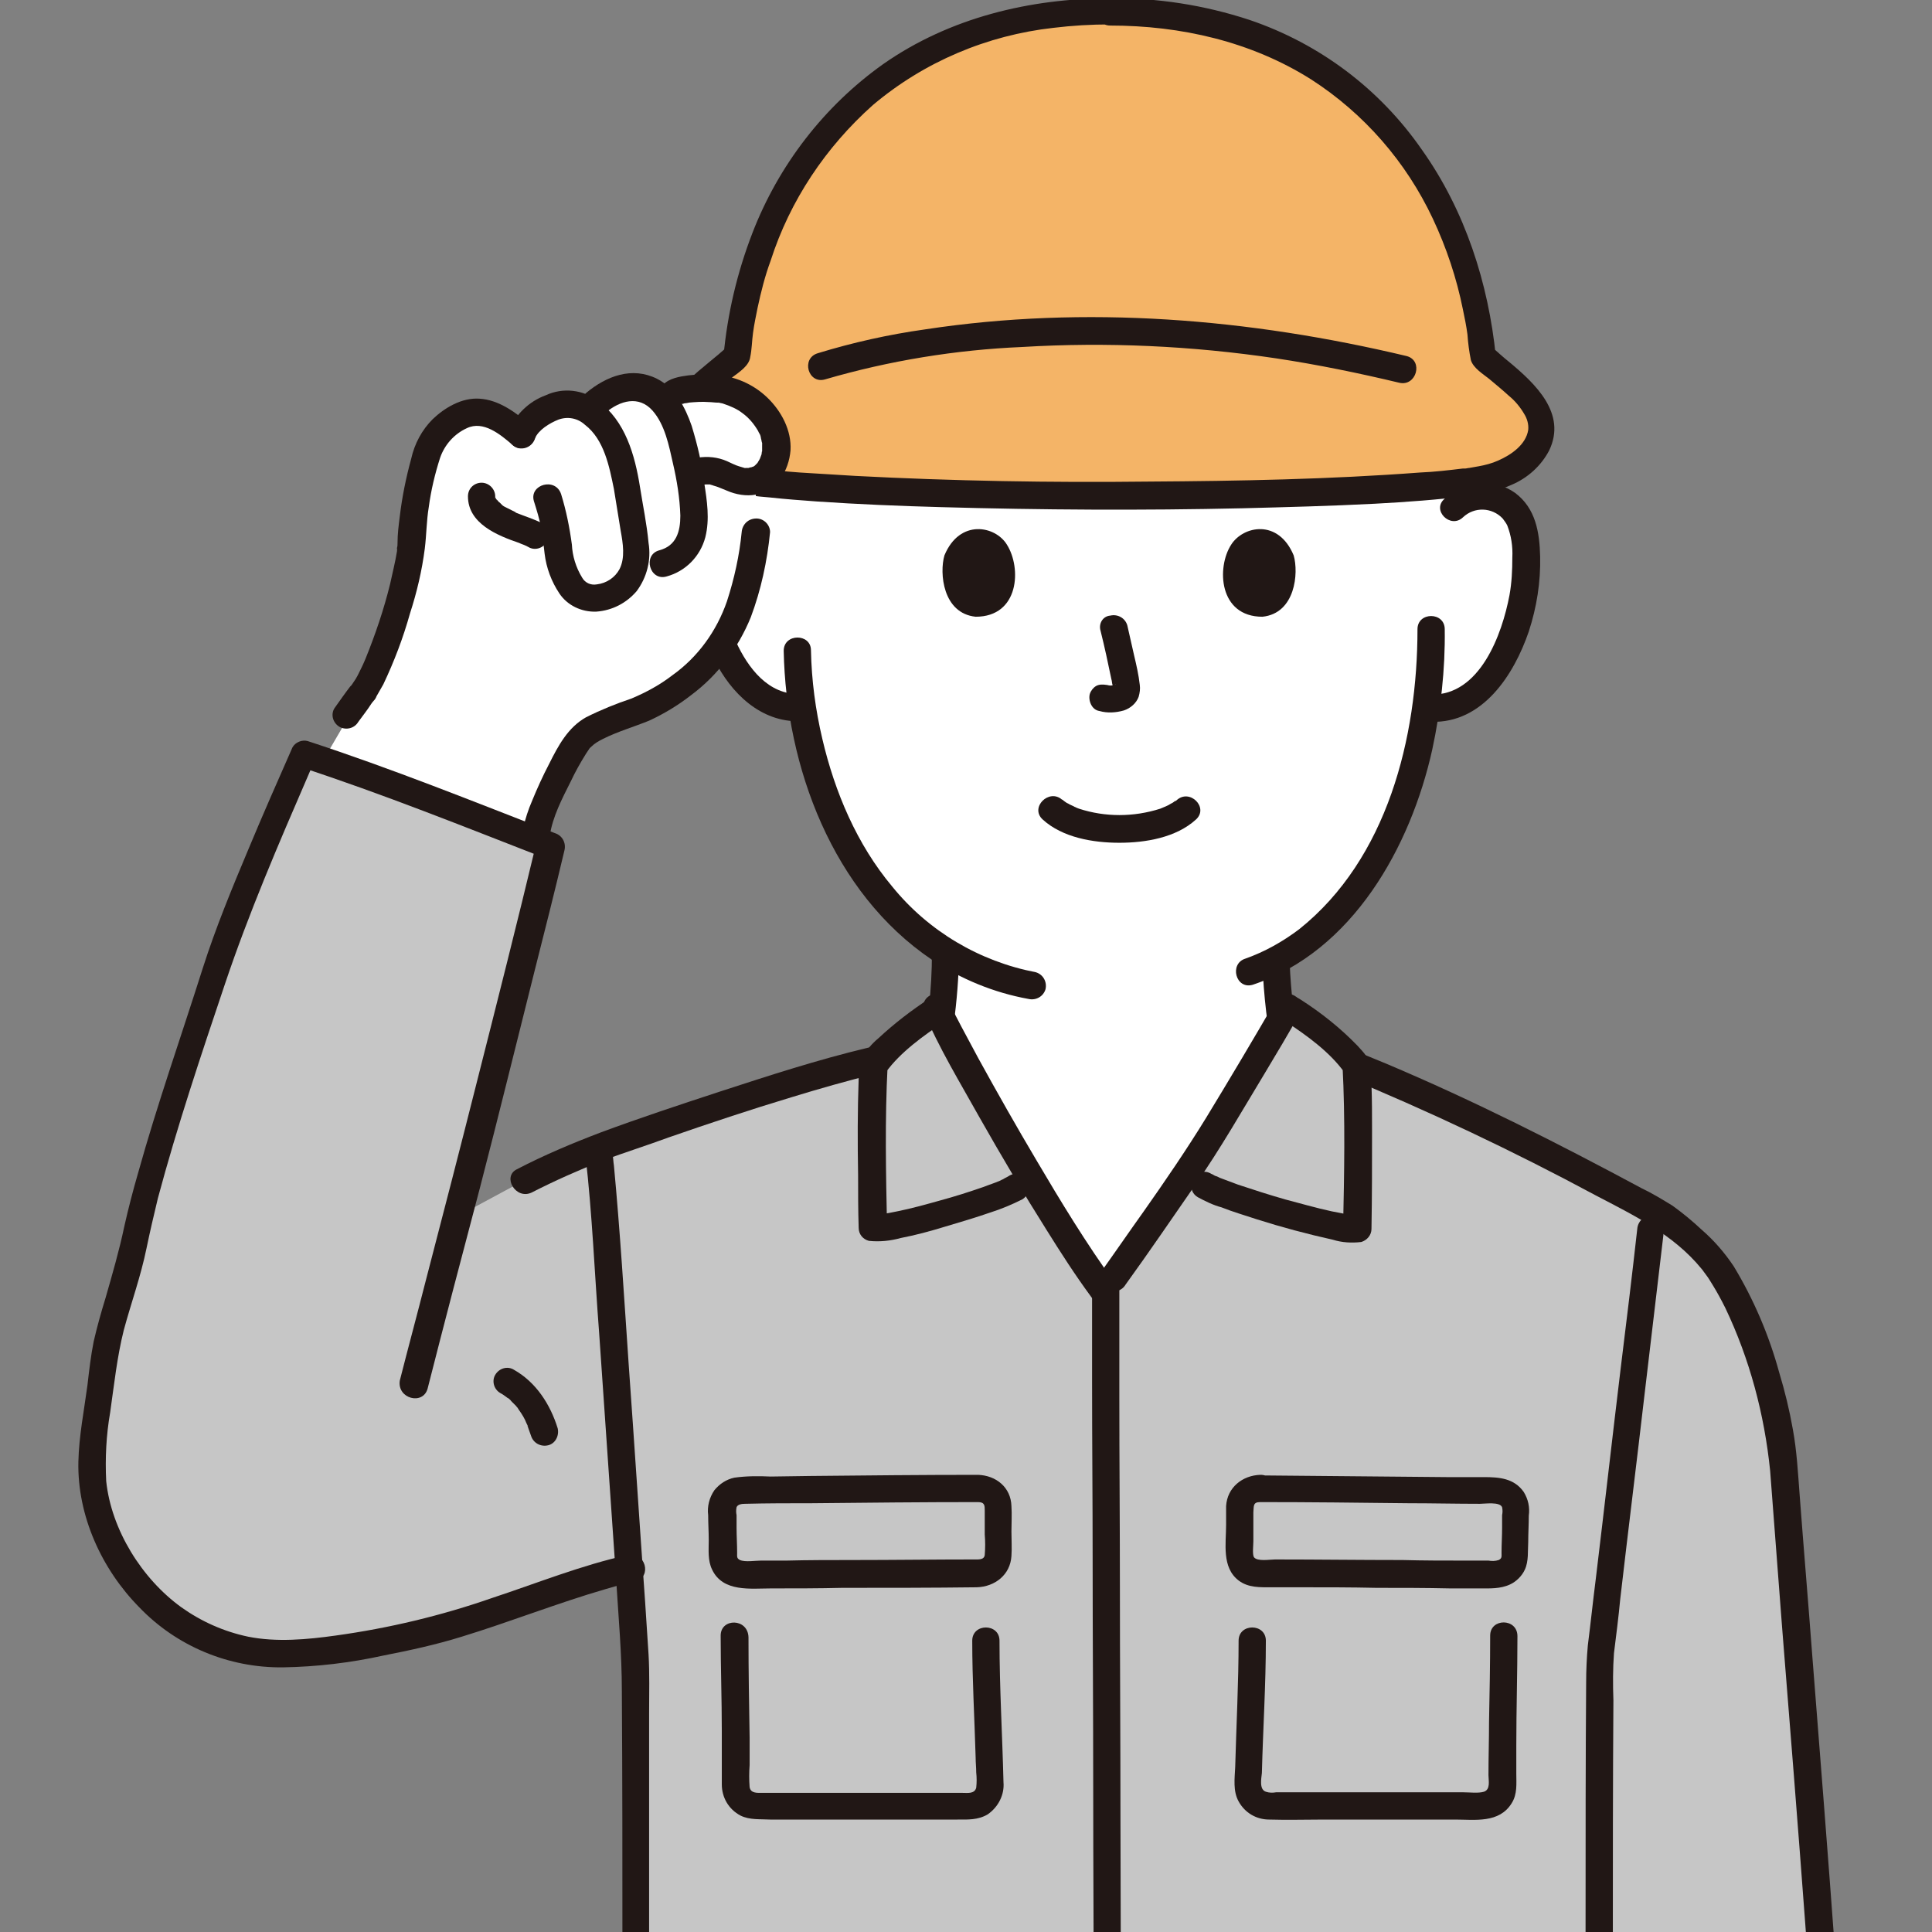
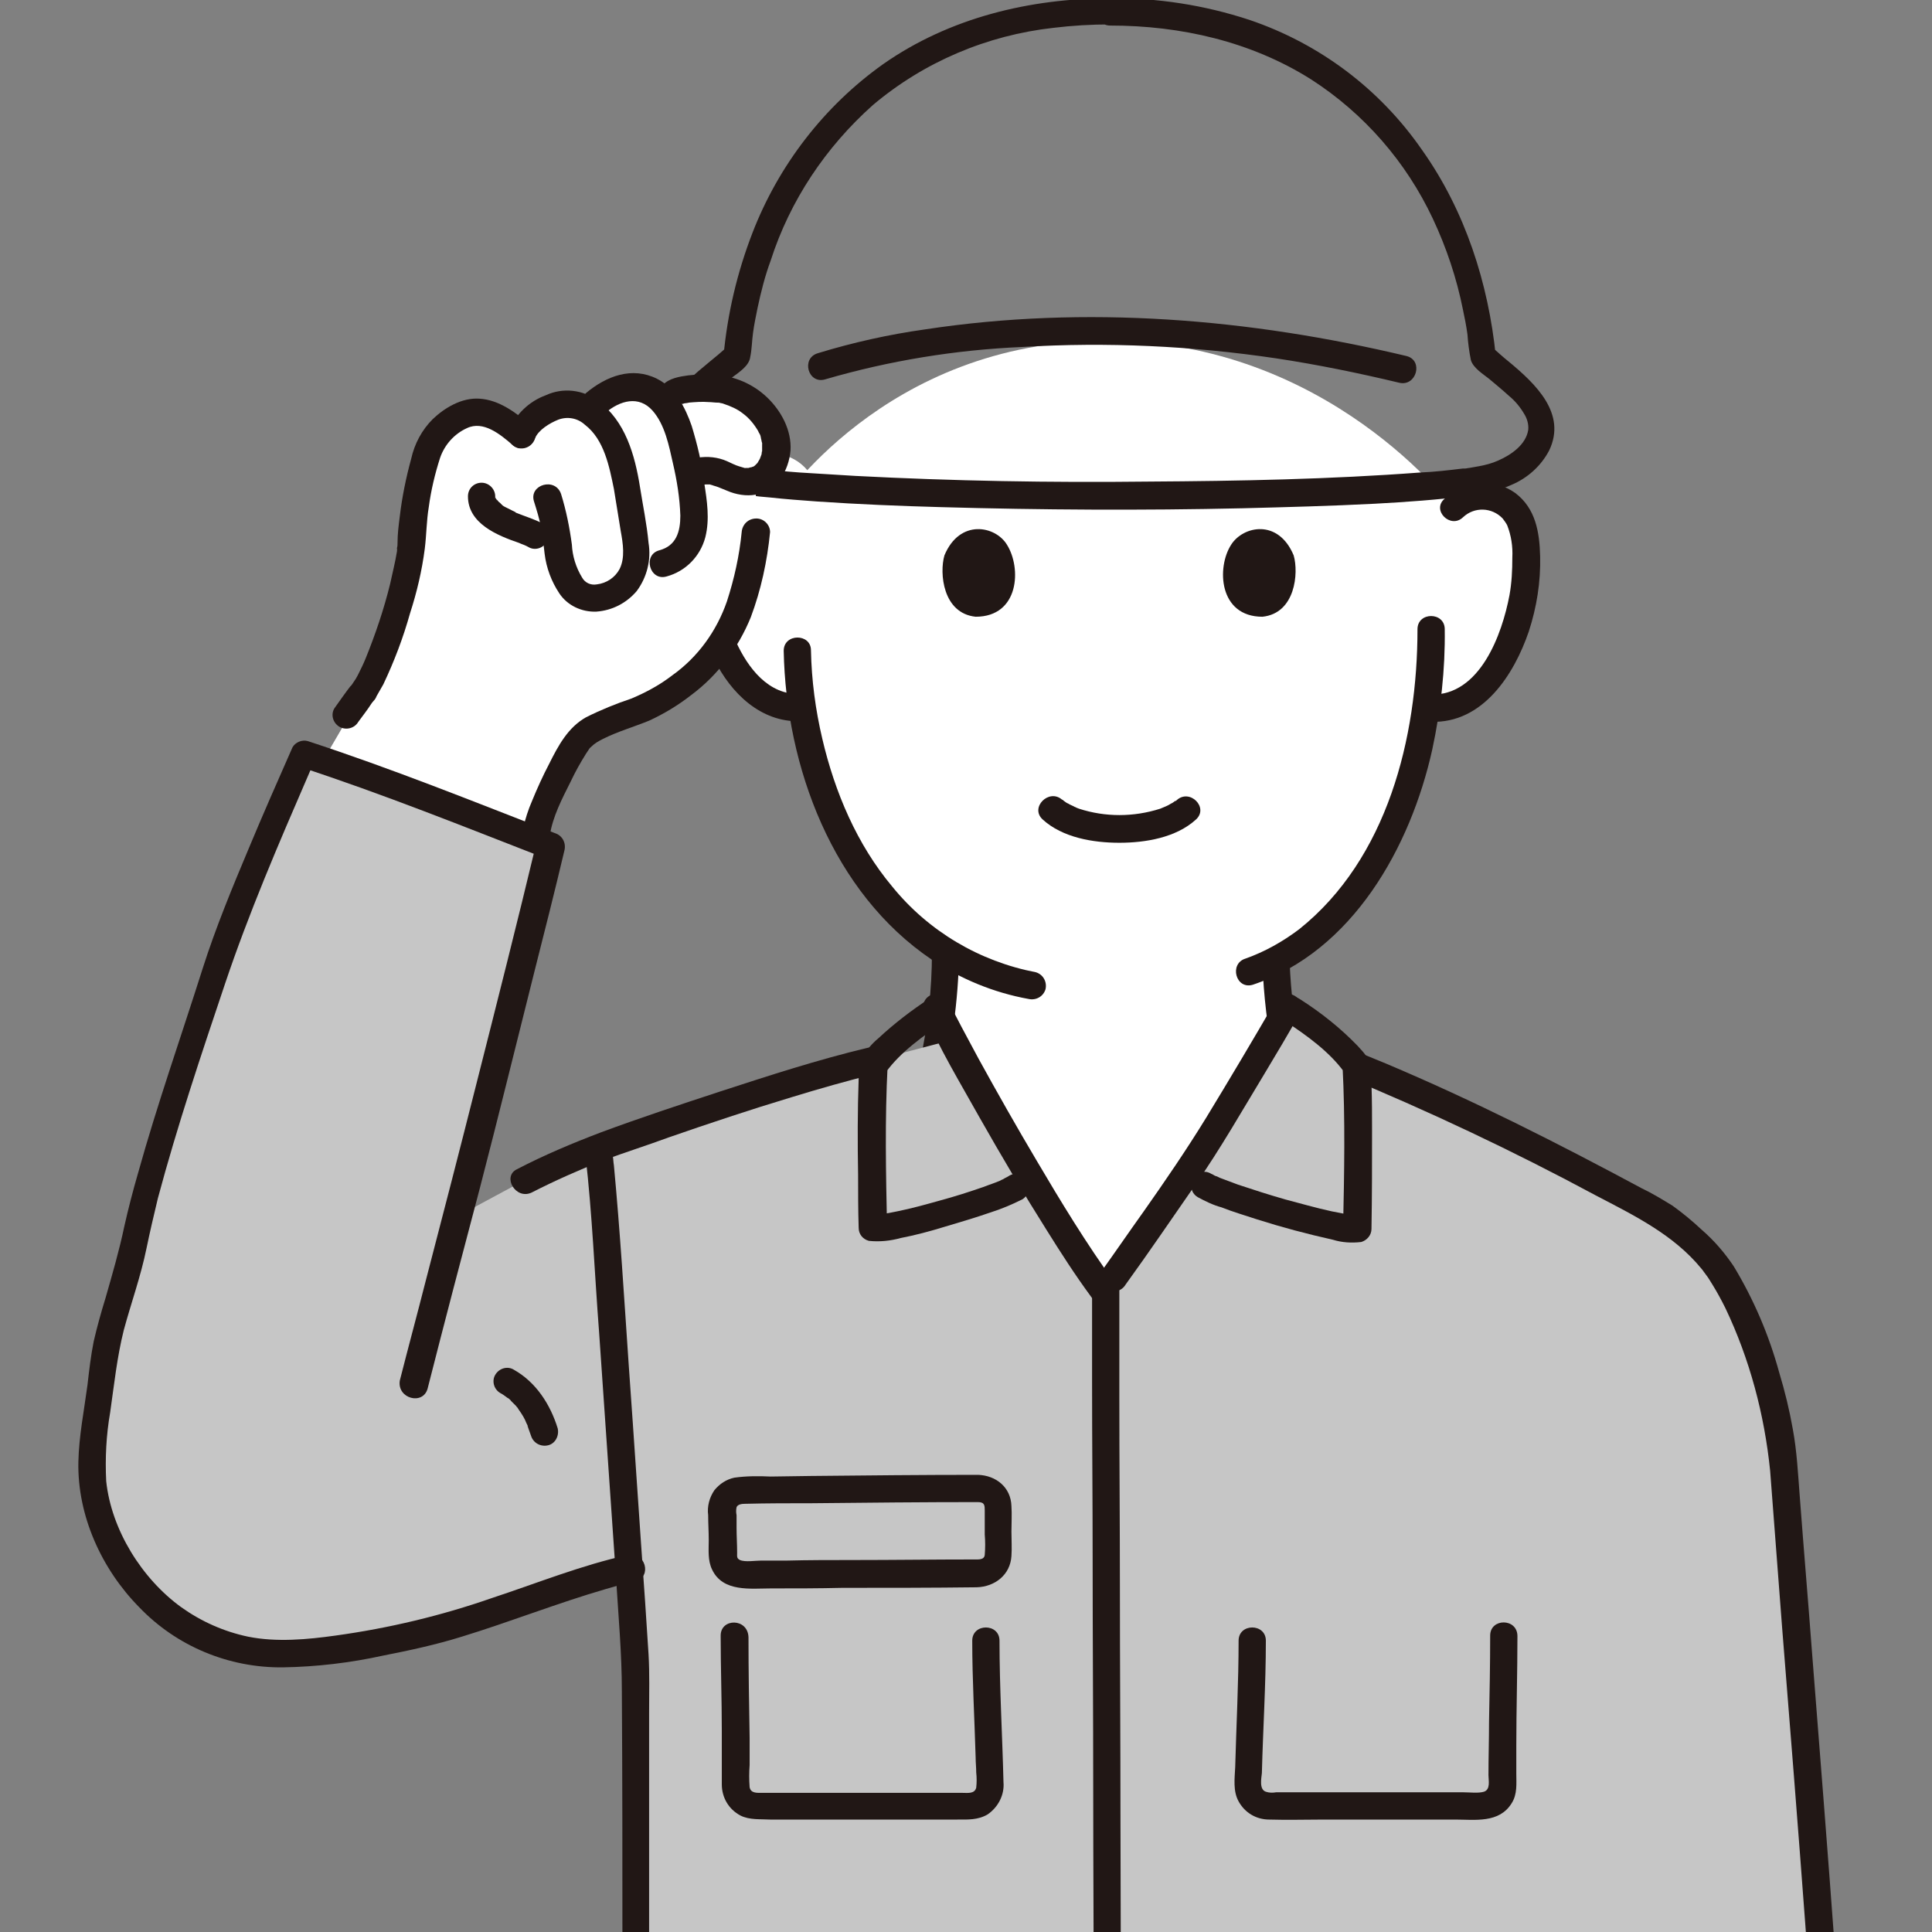
<svg xmlns="http://www.w3.org/2000/svg" version="1.1" id="レイヤー_1" x="0px" y="0px" viewBox="0 0 340.2 340.2" style="enable-background:new 0 0 340.2 340.2;" xml:space="preserve">
  <rect x="0" y="0" width="340.2" height="340.2" fill="#808080" stroke="none" />
  <style type="text/css">
	.st0{fill:#FFFFFF;}
	.st1{fill:#211715;}
	.st2{fill:none;}
	.st3{fill:#F4B467;}
	.st4{fill:#C6C6C6;}
</style>
  <g>
    <circle class="st0" cx="136" cy="87.9" r="8" />
    <path class="st0" d="M153.6,195.9c0.8-0.3,4-1.5,4.4-1.6c6.5-2.3,6.2-6.5,7.1-11.2c0.9-5.1,1.3-10.3,1.4-15.5   c-14.7-9.2-22.8-26.5-25.3-43c-3.2,0.2-6.4-0.9-8.7-3.1c-2.2-2.1-4-4.6-5.2-7.4c-2.6-5.7-3.7-12-3.2-18.2c0.1-1.6,0.4-3.2,1.1-4.6   c1.8-3.6,6.2-5,9.8-3.2c0.7,0.3,1.3,0.8,1.8,1.3c0,0,18.8-29.4,58-29.4s61,29.4,61,29.4c2.9-2.8,7.5-2.8,10.3,0.1   c0.5,0.5,1,1.1,1.3,1.8c0.7,1.5,1,3,1.1,4.6c0.5,6.2-0.6,12.5-3.2,18.2c-1.2,2.8-2.9,5.3-5.2,7.4c-2.5,2.3-5.8,3.4-9.2,3.1   c-3.2,23-14.4,38.2-26.4,44.5c0.1,4.7,0.5,9.4,1.4,14.1c0.8,4.7,0.6,8.9,7.1,11.2c0.4,0.2,7.6,3.5,8.6,3.9c0,0-16.8,28.4-46.5,28.4   S153.6,195.9,153.6,195.9z" />
    <path class="st1" d="M222.3,169.6c0.2,5.7,0.9,11.5,2,17.1c0.2,1.9,0.9,3.8,2,5.5c1.6,2.1,3.8,3.7,6.3,4.5c1.3,0.3,2.6-0.4,3-1.7   c0.3-1.3-0.4-2.6-1.7-3c-1.6-0.5-3-1.5-3.9-2.9c-0.3-0.6-0.6-1.3-0.7-2c-0.2-0.8-0.3-1.7-0.5-2.5c-0.9-5-1.5-10-1.7-15   C227,166.5,222.2,166.5,222.3,169.6L222.3,169.6z" />
    <path class="st1" d="M164.1,167.8c0,6.4-0.7,12.8-2.1,19.1c-0.3,2-1.6,3.8-3.4,4.6c-1.8,0.9-3.8,1.4-5.6,2.2c-1.3,0.4-2,1.7-1.7,3   c0.4,1.3,1.7,2,3,1.7c2.3-1,4.9-1.6,7.1-2.8c2.5-1.4,4.4-3.8,5.1-6.6c0.7-2.8,1.2-5.7,1.4-8.5c0.6-4.2,0.9-8.4,1-12.6   C169,164.7,164.2,164.7,164.1,167.8L164.1,167.8z" />
    <path class="st1" d="M220.6,173.4c17.6-5.9,27.8-24.3,31.6-41.4c1.5-7,2.3-14.1,2.2-21.2c0-3.1-4.8-3.1-4.8,0   c0,19.1-5.3,40.4-20.8,52.8c-2.9,2.2-6.1,4-9.5,5.2C216.4,169.7,217.6,174.3,220.6,173.4L220.6,173.4z" />
    <path class="st1" d="M138,114.6c0.4,20.4,8.6,42.6,26.1,54.4c5.1,3.4,10.9,5.8,17,6.9c1.3,0.3,2.6-0.4,3-1.7c0.3-1.3-0.4-2.6-1.7-3   c-9.9-1.9-18.9-7.2-25.3-15.1c-6.2-7.4-10.1-16.6-12.3-26c-1.2-5.1-1.9-10.3-2-15.6C142.8,111.5,138,111.5,138,114.6z" />
    <path class="st1" d="M121.8,95.9c-0.5,7,0.9,14,4,20.3c2.9,5.8,8.1,11,15.1,10.8c3.1-0.1,3.1-4.9,0-4.8c-5.6,0.2-9.2-4.6-11.3-9.2   c-2.4-5.4-3.4-11.3-3-17.2c0-1.3-1.1-2.4-2.4-2.4S121.8,94.6,121.8,95.9z" />
    <path class="st2" d="M136.9,89.4c-2.9-2.8-7.5-2.8-10.3,0.1c-0.5,0.5-1,1.1-1.3,1.8c-0.7,1.5-1,3-1.1,4.6" />
    <path class="st1" d="M257.6,91.1c2-1.9,5.1-1.8,7,0.2c0.3,0.4,0.6,0.8,0.8,1.2c0.7,1.8,1,3.7,0.9,5.7c0,2.2-0.1,4.4-0.5,6.6   c-1.3,6.9-5.2,17.7-13.8,17.5c-3.1-0.1-3.1,4.7,0,4.8c9.1,0.3,14.6-8.3,17.2-15.9c1.4-4.3,2.1-8.7,2-13.2   c-0.1-4.3-0.8-8.5-4.4-11.2c-3.8-2.7-9.1-2.3-12.4,1C252,89.8,255.4,93.2,257.6,91.1z" />
-     <path class="st1" d="M193.8,111.1c0.7,2.8,1.3,5.6,1.9,8.5c0.1,0.3,0.1,0.7,0.2,1c0,0.1,0,0.4,0,0.1c0-0.4,0,0.1,0,0.2s0,0.2,0,0.3   c0,0.5,0.1-0.4,0-0.1c0,0.1,0,0.1,0-0.1c0-0.2,0.1-0.3,0.3-0.4l0.3-0.2l-0.2,0.1c0.2-0.1,0.2-0.1,0.1,0c-0.1,0-0.1,0-0.2,0.1   c-0.2,0-0.3,0.1-0.4,0.1c0.1-0.1,0.5,0,0.1,0c-0.1,0-0.3,0-0.4,0c-0.1,0-0.4,0,0,0c0.4,0.1,0,0-0.1,0c-0.2,0-0.4-0.1-0.6-0.1   c-0.6-0.1-1.3-0.1-1.8,0.2c-0.5,0.3-0.9,0.8-1.1,1.4c-0.3,1.1,0.3,2.8,1.7,3c1.4,0.4,2.9,0.3,4.3-0.1c1.2-0.4,2.2-1.3,2.6-2.4   c0.2-0.7,0.3-1.4,0.2-2.1c-0.2-1.8-0.6-3.5-1-5.2c-0.4-1.8-0.8-3.5-1.2-5.3c-0.4-1.3-1.7-2-3-1.7   C194.2,108.5,193.4,109.8,193.8,111.1L193.8,111.1z" />
    <path class="st1" d="M166.3,97.8c-0.9,3.1-0.3,10.2,5.5,10.8c7.7,0,8.1-8.6,5.5-12.7C175.3,92.6,169,91.3,166.3,97.8z" />
    <path class="st1" d="M227.8,97.8c0.9,3.1,0.3,10.2-5.5,10.8c-7.7,0-8.1-8.7-5.5-12.7C218.9,92.6,225.1,91.3,227.8,97.8z" />
    <path class="st1" d="M183.6,144.3c3.5,3.2,8.9,4.1,13.5,4.1s10-0.9,13.5-4.1c2.3-2.1-1.1-5.5-3.4-3.4c-0.1,0.1-0.2,0.2-0.3,0.2   c-0.3,0.3,0.3-0.2,0.1-0.1s-0.5,0.4-0.8,0.5c-0.6,0.4-1.2,0.6-1.9,0.9c-4.7,1.5-9.7,1.5-14.3,0c-0.3-0.1-0.5-0.2-0.7-0.3   c0.3,0.1-0.1,0-0.2-0.1c-0.4-0.2-0.7-0.3-1-0.5c-0.3-0.1-0.5-0.3-0.8-0.5c-0.5-0.3,0.4,0.3,0,0c-0.1-0.1-0.2-0.2-0.3-0.2   C184.7,138.8,181.3,142.2,183.6,144.3L183.6,144.3z" />
-     <path class="st3" d="M195.5,2.1c-39.7-0.2-62.4,27.3-65.7,60.6c-3.2,3.1-10.4,7.4-10.3,12.6s6.7,8.8,11.3,9.2   c9.7,1.8,37.2,2.7,64.7,2.8c27.5-0.1,55-1,64.7-2.8c4.6-0.4,11.2-4,11.3-9.2s-7.1-9.5-10.3-12.6C258,29.4,235.2,1.9,195.5,2.1z" />
    <path class="st1" d="M247.7,62.7c-27.7-6.6-56.5-9-84.8-4.7c-6.4,0.9-12.7,2.3-18.9,4.2c-3,0.9-1.7,5.5,1.3,4.6   c11.3-3.3,23-5.2,34.7-5.7c14.9-0.9,29.9-0.2,44.7,2c7.3,1.1,14.6,2.6,21.7,4.3C249.4,68.1,250.7,63.5,247.7,62.7L247.7,62.7z" />
    <path class="st1" d="M195.5-0.3c-14.1,0-28.3,3.4-40,11.6c-10.4,7.4-18.4,17.8-23,29.7c-2.7,7-4.4,14.2-5.1,21.7l0.7-1.7   c-4.1,3.9-10.4,7.3-11,13.6c-0.6,6.5,6.4,11.1,12,12.1c0.4,0.1,0.8,0.1,1.2,0.2c0.3,0,0,0-0.1,0c0.1,0,0.2,0,0.4,0.1   c0.5,0.1,0.9,0.1,1.4,0.2c1.2,0.2,2.4,0.3,3.6,0.4c2.7,0.3,5.5,0.5,8.2,0.7c7.3,0.5,14.6,0.8,21.9,1c17.7,0.5,35.4,0.6,53.1,0.2   c7.8-0.2,15.6-0.4,23.3-0.8c5.6-0.3,11.1-0.7,16.7-1.4c2.5-0.2,5-0.9,7.3-1.9c2.9-1.2,5.3-3.4,6.7-6.1c3.1-6.5-2.4-11.7-7.1-15.6   c-1-0.8-2-1.7-3-2.6l0.7,1.7c-1.3-12.9-5.4-25.7-13-36.4C243,15.7,232.4,7.7,220,3.5C212.1,0.9,203.8-0.4,195.5-0.3   c-3.1,0-3.1,4.8,0,4.8c12.4,0,24.8,2.8,35.4,9.5c9.3,6,16.7,14.5,21.4,24.5c2.4,5.1,4.2,10.5,5.3,16c0.3,1.4,0.6,2.9,0.8,4.4   c0.1,1.5,0.3,3,0.6,4.5c0.4,1.4,2.2,2.5,3.2,3.3c1.2,1,2.4,2,3.5,3c1.1,0.9,2,2,2.7,3.2c0.5,0.8,0.8,1.8,0.7,2.8   c-0.4,2.6-3,4.4-5.3,5.4c-1.1,0.5-2.3,0.8-3.4,1c-0.6,0.1-1.1,0.2-1.7,0.3c-0.2,0-0.5,0.1-0.7,0.1l-0.3,0c-0.5,0.1,0.2,0-0.1,0   c-2.5,0.3-5,0.6-7.5,0.7c-15.9,1.2-31.9,1.5-47.9,1.6c-17.2,0.2-34.4-0.1-51.6-1c-3.3-0.2-6.6-0.4-9.8-0.6   c-1.4-0.1-2.7-0.2-4.1-0.4c-0.6-0.1-1.1-0.1-1.7-0.2c-0.3,0-0.6-0.1-0.8-0.1c-0.2,0-0.9-0.1-0.7-0.1c-0.6-0.1-2.1-0.3-3-0.4   c-1.2-0.2-2.3-0.6-3.4-1.1c-2.2-1.1-4.9-2.9-5.2-5.5c0-1,0.3-2.1,0.9-2.9c0.8-1.2,1.7-2.3,2.8-3.2c1.1-1,2.3-2,3.4-2.9   c1.2-0.9,2.9-2,3.1-3.5c0.3-1.4,0.3-2.9,0.5-4.3c0.2-1.5,0.5-2.9,0.8-4.4c0.6-2.8,1.3-5.6,2.3-8.3c3.4-10.6,9.7-20,18-27.4   c9-7.6,20.1-12.3,31.8-13.6c3.3-0.4,6.6-0.6,10-0.6C198.6,4.5,198.6-0.3,195.5-0.3z" />
    <path class="st0" d="M94.5,146.5c0.5-3.6,6.1-15.6,8.4-17.2c3.3-2.4,7.7-3.2,11.2-5c3.8-1.9,7.3-4.5,10.3-7.6   c3.2-3.6,5.5-7.9,6.7-12.6c0.6-2,1.5-7.5,2-9.5c0,0-0.1-9.9,0.1-10c3.6-1.4,4.3-5.7,3-8.9c-1.6-3.6-4.7-6.2-8.5-7.1   c-2.2-0.5-8.1-0.6-9.3,0.9l-1.3,1.6l-0.2-0.2c-2.6-3.2-7.1-4-11.9,0.1l-1.2,1.4c-1.4-1-3.1-1.5-4.9-1.2c-2.5,0.6-6.2,2.8-7,5.3   c-3-2.6-6.8-5.2-10.5-3.4c-4.1,2-5.7,4.7-6.8,8.8c-1.2,4.5-1.9,9.1-2.1,13.7c-0.1,4.7-5.2,22.5-9,27l-6.6,11.3" />
    <path class="st1" d="M120,71.2C120.4,70.8,119.7,71.5,120,71.2c0-0.1,0.1-0.1,0.2-0.1C119.8,71.4,119.9,71.2,120,71.2   c0.3-0.1,0.5-0.2,0.7-0.2c0.2,0,1.1-0.2,0.5-0.1c1.2-0.1,2.4-0.2,3.6-0.1c0.5,0,1.1,0.1,1.6,0.1c0.6,0.1-0.4-0.1,0.2,0   c0.3,0.1,0.6,0.1,0.8,0.2c1.2,0.4,2.4,0.9,3.4,1.7c1.1,0.8,2,1.9,2.7,3.1c0.1,0.3,0.3,0.5,0.4,0.8c-0.1-0.3,0.1,0.3,0.1,0.5   c0.1,0.3,0.1,0.6,0.2,0.8c0.1,0.5,0,0.1,0,0c0,0.2,0,0.4,0,0.7c0,0.3,0,0.6,0,0.9c0-0.5-0.1,0.3-0.1,0.4c-0.1,0.3-0.2,0.5-0.3,0.8   c0.2-0.4-0.2,0.4-0.3,0.5c0,0.1-0.3,0.4-0.1,0.2c0.2-0.2-0.1,0.1-0.2,0.2c-0.1,0.1-0.2,0.2-0.3,0.3c-0.3,0.2,0.3-0.2,0,0   c-0.1,0.1-0.3,0.2-0.4,0.2c0,0-0.5,0.2-0.2,0.1c0.1-0.1-0.9,0.2-0.4,0.1c-0.2,0-0.3,0-0.5,0c-0.6,0,0.3,0.1-0.3,0   c-0.3-0.1-0.7-0.2-1-0.3c-0.7-0.2-1.4-0.6-2.1-0.9c-1.6-0.7-3.4-0.9-5.2-0.6c-1.3,0.4-2,1.7-1.7,3c0.4,1.3,1.7,2,3,1.7   c-0.4,0.1,0.1,0,0.2,0c0.2,0,0.4,0,0.6,0c-0.4,0,0,0,0.1,0c0.2,0.1,0.4,0.1,0.6,0.2c0.8,0.2,1.6,0.6,2.4,0.9c1.6,0.7,3.4,1,5.1,0.7   c3.7-0.7,5.8-4.2,6.1-7.8c0.2-3.5-1.6-6.9-4.1-9.3c-2.5-2.4-5.8-3.8-9.2-4c-1.6-0.1-3.1-0.1-4.7,0.1c-1.5,0.2-3.4,0.5-4.5,1.7   c-0.9,1-0.9,2.4,0,3.4C117.6,72.1,119.1,72.1,120,71.2L120,71.2z" />
    <path class="st1" d="M106.6,72.7c2.6-2.2,5.9-3.1,8.3-0.4c2.2,2.5,2.9,6.2,3.6,9.3c0.7,3,1.2,6.1,1.3,9.2c0,2.8-0.7,5.3-3.7,6.1   s-1.7,5.5,1.3,4.6c3.3-0.9,5.9-3.5,6.8-6.9c0.8-3.2,0.3-6.4-0.2-9.6c-0.4-3.4-1.2-6.7-2.2-10c-1.1-3.2-2.9-6.7-6.1-8.3   c-4.4-2.2-8.9-0.5-12.5,2.5c-0.9,0.9-0.9,2.5,0,3.4C104.2,73.6,105.7,73.6,106.6,72.7L106.6,72.7z" />
    <path class="st1" d="M94,88.2c0.5,1.6,1,3.2,1.3,4.8c0.3,1.5,0.4,3,0.6,4.5c0.3,2.5,1.2,4.9,2.6,7c1.4,2.1,3.9,3.3,6.5,3.2   c2.8-0.2,5.3-1.5,7.1-3.6c1.8-2.4,2.6-5.5,2.1-8.5c-0.3-3.3-1-6.6-1.5-9.8c-0.9-5.7-2.6-11.7-7.4-15.2c-2.6-2-6.2-2.4-9.2-1   c-3,1.1-5.3,3.4-6.6,6.3c-0.3,1.3,0.4,2.6,1.7,3c1.3,0.3,2.6-0.4,3-1.7c0.6-1.5,2.6-2.7,4.1-3.3c1.6-0.6,3.4-0.3,4.7,0.9   c3.4,2.6,4.3,7.4,5.1,11.3c0.4,2.5,0.8,5,1.2,7.4c0.4,2.2,0.8,4.7-0.2,6.7c-0.8,1.5-2.3,2.5-4,2.7c-1.1,0.2-2.1-0.3-2.6-1.2   c-1.1-1.8-1.7-3.8-1.8-5.8c-0.4-3-1-6-1.9-8.9C97.8,84,93.2,85.3,94,88.2L94,88.2z" />
    <path class="st1" d="M93.5,74.9c-2.6-2.2-5.6-4.5-9.1-4.7c-3.1-0.2-6.1,1.6-8.2,3.6c-1.9,1.9-3.2,4.3-3.8,7   c-0.9,3.3-1.6,6.7-2,10.1C70.2,92.5,70,94,70,95.6c0,0.3,0,0.6-0.1,0.9c0,0.1,0,0.2,0,0.3c0.1-0.7,0,0.2,0,0.3   c-0.3,1.9-0.8,3.8-1.2,5.7c-1.1,4.5-2.6,8.9-4.3,13.1c-0.4,1-0.9,2-1.4,3c-0.2,0.4-0.5,0.9-0.8,1.3c-0.1,0.2-0.8,1.1-0.4,0.5   c-1,1.3-1.9,2.6-2.9,4c-0.7,1.1-0.3,2.6,0.9,3.3c1.1,0.6,2.6,0.3,3.3-0.9c0.8-1.1,1.6-2.1,2.3-3.2c0.1-0.1,0.3-0.4-0.2,0.2   c0.2-0.2,0.4-0.5,0.6-0.7s0.4-0.5,0.5-0.8c0.4-0.7,0.8-1.4,1.2-2.1c1.9-4,3.5-8.2,4.7-12.5c1.2-3.7,2.1-7.5,2.6-11.4   c0.3-2.4,0.3-4.9,0.7-7.3c0.4-3,1.1-5.9,2-8.7c0.8-2.3,2.5-4.2,4.7-5.2c2.9-1.4,5.9,1.1,8,2.9C92.5,80.3,95.9,76.9,93.5,74.9   L93.5,74.9z" />
    <path class="st1" d="M130.6,93.7c-0.4,4.1-1.3,8.2-2.6,12.2c-1.8,5.2-5.1,9.8-9.6,13c-2.2,1.7-4.6,3-7.2,4.1c-2.7,0.9-5.4,2-8,3.3   c-3.2,1.8-4.9,5-6.5,8.2c-1.1,2.1-2.1,4.3-3,6.5c-0.7,1.6-1.2,3.2-1.6,4.9c-0.3,1.3,0.4,2.6,1.7,3c1.3,0.3,2.6-0.4,3-1.7   c0.5-3.4,2.2-6.6,3.7-9.6c0.8-1.7,1.7-3.3,2.7-4.9c0.2-0.3,0.4-0.6,0.6-0.9c0.3-0.4-0.2,0.2,0.3-0.3c0.6-0.6,1.3-1,2.1-1.4   c2.6-1.3,5.4-2.1,8.1-3.2c2.6-1.2,5.1-2.7,7.4-4.5c4.7-3.5,8.3-8.3,10.5-13.7c1.8-4.8,2.9-9.9,3.4-15c0-1.3-1.1-2.4-2.4-2.4   C131.7,91.3,130.7,92.4,130.6,93.7L130.6,93.7z" />
    <path class="st1" d="M82.4,87.4c0,4.8,5.2,6.9,9,8.2c0.4,0.2,0.8,0.3,1.2,0.5c0.2,0.1,0.3,0.1,0.5,0.2c0.3,0.1-0.7-0.3-0.3-0.1   l0.2,0.1c1.1,0.7,2.6,0.3,3.3-0.9c0.7-1.1,0.3-2.6-0.9-3.3l0,0c-1.4-0.7-3-1.2-4.5-1.8c-0.1,0-0.2-0.1-0.3-0.1   c0.1,0,0.2,0.1,0.3,0.1c0,0-0.1,0-0.1-0.1c-0.2-0.1-0.4-0.2-0.6-0.3c-0.4-0.2-0.8-0.4-1.2-0.6c-0.2-0.1-0.4-0.2-0.5-0.3   c-0.1-0.1-0.4-0.4-0.5-0.4c0,0,0.4,0.4,0.3,0.2c0,0-0.1-0.1-0.1-0.1c-0.1-0.1-0.1-0.1-0.2-0.2c-0.2-0.1-0.3-0.3-0.4-0.4   c0,0-0.2-0.2-0.2-0.2s0.3,0.5,0.2,0.3c0-0.1-0.1-0.1-0.1-0.1c-0.1-0.2-0.2-0.4-0.3-0.5c-0.1-0.1,0.2,0.4,0.2,0.4   c0,0-0.1-0.1-0.1-0.2c0-0.1-0.1-0.2-0.1-0.3c0,0,0-0.1,0-0.1c-0.1-0.3,0.1,0.4,0,0.4c0,0,0-0.3,0-0.4c0-1.3-1.1-2.4-2.4-2.4   S82.4,86,82.4,87.4L82.4,87.4z" />
    <path class="st4" d="M196.1,225.1c2.8-3.9,10.7-15.2,12.4-17.6c3.1-4.3,10.7-17.2,15.5-25.4l12.9,4.9c21,8.5,36.4,16.5,54.3,26.3   c3.1,1.7,6,4.4,8.6,6.8c6.3,5.9,13.2,25.2,14.1,37.2c3.8,50.5,7.6,93.1,10.2,141.6H111.9c0-27.5,0.1-99.1-0.1-107.3   c0-0.3-0.5-6.4-1-15.2c-9.5,2.1-26.1,9-35.5,11.1c-8.9,2-18.5,4.1-27.9,3.7c-11.5-0.5-21.7-7.9-27.1-17.9   c-6.6-12.3-3.6-19.4-2.2-32.2c0.8-7.6,4.5-16.2,5.7-22.9c2.3-12.3,12.7-42.6,14.2-47.1c3.4-10.6,13.1-32.7,15.5-38.2   c13.6,4.4,30.4,11.1,43.5,16.2c-2.3,9.8-12,48.2-14.1,56.4c-0.4,1.5-1.2,4.7-2.2,8.6l11.7-6.3c11.8-5.9,16.1-6.8,26.5-10.4   c5.7-2,23-7.8,34.7-10.6l14.1-3.7c2.9,5.6,7,12.6,8.5,15.4c4.3,7.6,12.6,21.3,17.9,28.6" />
    <path class="st1" d="M236.2,189.3c15.3,6.3,30.3,13.4,44.8,21.2c6.7,3.5,13.7,6.9,18.6,12.9c0.2,0.2,0.5,0.7,0.9,1.2   c0.4,0.5,0.7,1.1,1.1,1.7c0.8,1.3,1.5,2.6,2.2,4c4.3,9,6.9,18.8,7.9,28.7c0.7,9.2,1.4,18.4,2.1,27.5c1.4,17.5,2.8,35,4.1,52.5   c1.3,17.6,2.5,35.2,3.5,52.8c0.1,2.2,0.2,4.4,0.4,6.6c0.2,3.1,5,3.1,4.8,0c-1-17.9-2.1-35.9-3.4-53.8c-1.3-17.8-2.7-35.5-4.1-53.3   c-0.7-9.3-1.5-18.7-2.2-28c-0.3-3.9-0.5-7.8-1.2-11.6c-0.6-3.4-1.4-6.7-2.4-10c-1.8-6.6-4.5-12.9-8-18.7c-1.6-2.4-3.5-4.6-5.7-6.5   c-1.6-1.5-3.3-2.9-5.1-4.2c-1.8-1.1-3.6-2.2-5.5-3.1c-14.7-7.9-29.5-15.4-44.9-21.9c-2.2-0.9-4.4-1.8-6.5-2.7   c-1.3-0.3-2.6,0.4-3,1.7C234.2,187.6,235,188.9,236.2,189.3L236.2,189.3z" />
    <path class="st2" d="M172.6,214.5c5.7,1.9,14.6,2.8,21.8,2.8c8.3,0,12.6,0,20.4-2.7" />
    <path class="st2" d="M115.2,391.8c34.6,0,134.4,0.1,160.3,0.1" />
    <path class="st1" d="M114.3,398.9c0-16.2,0-32.4,0-48.6c0-16.2,0-32.5,0-48.7c0-3.4,0.1-6.9-0.1-10.3c-0.2-3.1-0.4-6.1-0.6-9.2   c-1-14-1.9-28-2.9-41.9c-0.8-11.7-1.5-23.3-2.6-35c-0.1-0.6-0.1-1.1-0.2-1.7c0-1.3-1.1-2.4-2.4-2.4c-1.3,0-2.4,1.1-2.4,2.4   c1.2,10.4,1.6,20.8,2.4,31.2c1,14.5,2,29,3,43.5c0.4,6.5,1,13,1,19.6c0.1,15.2,0.1,30.5,0.1,45.7c0,16.9,0,33.8,0,50.7v4.6   C109.5,402,114.3,402,114.3,398.9L114.3,398.9z" />
-     <path class="st1" d="M288.3,216.4c-0.9,8.1-1.9,16.3-2.9,24.4c-1.5,12.4-2.9,24.8-4.4,37.2c-0.5,3.9-0.9,7.8-1.4,11.7   c-0.2,2.2-0.3,4.4-0.3,6.6c-0.1,13.5-0.1,27.1-0.1,40.6c0,18.5-0.1,37-0.1,55.5l0,6.4c0,3.1,4.8,3.1,4.8,0c0-18.5,0-36.9,0.1-55.4   c0-14.7,0-29.3,0.1-44c-0.1-2.8-0.1-5.6,0.1-8.3c0.4-3.2,0.8-6.3,1.1-9.5c1.4-12.1,2.9-24.1,4.3-36.2c1.1-9.3,2.2-18.6,3.3-27.9   c0-0.3,0.1-0.7,0.1-1c0-1.3-1.1-2.4-2.4-2.4C289.4,214.1,288.4,215.1,288.3,216.4L288.3,216.4z" />
    <path class="st1" d="M192.3,227.1c0,5.4,0,10.8,0,16.1c0,10.5,0.1,21,0.1,31.5c0,13.4,0.1,26.8,0.1,40.2c0,14.1,0.1,28.2,0.1,42.2   c0,12.5,0.1,25.1,0.1,37.6l0,4c0,3.1,4.8,3.1,4.8,0c0-12.2-0.1-24.4-0.1-36.6l-0.1-42c0-13.6-0.1-27.2-0.1-40.8   c0-11-0.1-22-0.1-32.9c0-6.1,0-12.3,0-18.4c0-0.3,0-0.6,0-0.9C197.1,224,192.3,224,192.3,227.1L192.3,227.1z" />
    <path class="st4" d="M233.1,181.9c-2-1.7-4.1-3.2-6.4-4.6c-3.7,6.3-13.5,23.1-17.7,29.3c1.8,1.1,2.9,1.8,2.9,1.8   c3.4,2.2,24.3,8.3,26.9,7.7c0.2-7.7,0.2-23.4-0.1-28.6C237.1,185.5,235.2,183.6,233.1,181.9z" />
-     <path class="st4" d="M160,181.4c1.6-1.3,3.4-2.6,5.1-3.7c2.2,5.1,9.1,17,11.2,20.7c1.4,2.5,3.2,5.6,5.2,8.9l-2.7,1.7   c-3.4,2.2-22.6,7.7-25.2,7.1c-0.2-7.7-0.2-23.4,0.1-28.6C155.5,185.3,157.6,183.2,160,181.4z" />
    <path class="st1" d="M162.6,178c2.7,6.5,6.5,12.7,9.9,18.8c3.8,6.7,7.7,13.3,11.8,19.8c2.5,4,5,7.9,7.8,11.7   c0.7,1.1,2.1,1.5,3.3,0.9c1.1-0.7,1.5-2.1,0.9-3.3c-5-6.9-9.5-14.3-13.8-21.6c-3.5-5.9-6.9-11.9-10.2-17.9c-1-1.9-2-3.7-3-5.6   c-0.4-0.8-0.8-1.5-1.2-2.3c-0.2-0.4-0.3-0.7-0.5-1.1c-0.1-0.2-0.1-0.3-0.2-0.5c-0.2-0.5,0.1,0.4-0.1-0.1c-0.4-1.3-1.7-2-3-1.7   C163,175.4,162.3,176.7,162.6,178L162.6,178z" />
    <path class="st1" d="M224.7,176.1c-4,6.9-8.1,13.8-12.3,20.7c-3.5,5.7-7.2,11.1-11,16.5c-2.5,3.5-4.9,7-7.4,10.5   c-0.7,1.1-0.3,2.6,0.9,3.3c1.1,0.6,2.6,0.3,3.3-0.9c4.2-5.8,8.2-11.7,12.3-17.6c4.4-6.3,8.2-13,12.2-19.6c2.1-3.5,4.2-7,6.2-10.6   C230.4,175.9,226.3,173.5,224.7,176.1L224.7,176.1z" />
    <path class="st1" d="M163.7,175.8c-3.2,2.1-6.2,4.4-9,7c-1.2,1-2.2,2.2-3.1,3.6c-0.5,0.9-0.4,2.4-0.4,3.5c-0.2,5.7-0.2,11.3-0.1,17   c0,3.1,0,6.2,0.1,9.3c0,1.1,0.7,2,1.8,2.3c1.9,0.2,3.8,0,5.6-0.5c2.6-0.5,5.2-1.2,7.8-2c2.7-0.8,5.4-1.6,8-2.5   c1.9-0.6,3.8-1.4,5.6-2.3c2.6-1.6,0.2-5.8-2.4-4.1c-0.3,0.2-0.6,0.3-0.9,0.5c-0.1,0.1-0.3,0.1-0.4,0.2c-0.6,0.3,0.2-0.1-0.2,0.1   c-0.9,0.4-1.9,0.7-2.9,1.1c-2.6,0.9-5.1,1.7-7.7,2.4c-2.5,0.7-5,1.4-7.5,1.9c-1,0.2-1.9,0.4-2.9,0.5c0.7-0.1-0.3,0-0.5,0   c-0.5,0-0.8-0.1-0.2,0.1l1.8,2.3c-0.2-9.5-0.4-19.1,0.1-28.6l-0.3,1.2c2.5-3.5,6.7-6.5,10.3-8.9   C168.7,178.2,166.3,174.1,163.7,175.8L163.7,175.8z" />
    <path class="st1" d="M226.4,179.9c3.7,2.4,7.8,5.4,10.3,8.9l-0.3-1.2c0.5,9.5,0.3,19.1,0.1,28.6l1.8-2.3c-0.3,0.1,0.8,0,0.3,0   c-0.1,0-0.3,0-0.4,0c-0.2,0-0.3,0-0.5,0c-0.7,0,0.4,0.1-0.1,0c-1-0.2-2.1-0.4-3.1-0.6c-2.8-0.6-5.5-1.4-8.2-2.1   c-2.8-0.8-5.6-1.7-8.3-2.6c-1.1-0.4-2.1-0.8-3.2-1.2c-0.4-0.2,0.4,0.2-0.2-0.1c-0.2-0.1-0.4-0.2-0.5-0.2c-0.3-0.1-0.5-0.3-0.8-0.4   c-2.6-1.6-5,2.5-2.4,4.1c1.3,0.7,2.7,1.4,4.2,1.8c2,0.8,4.1,1.4,6.2,2.1c4.4,1.4,8.9,2.6,13.4,3.6c1.6,0.5,3.3,0.6,5,0.4   c1-0.3,1.8-1.2,1.8-2.3c0.1-5.8,0.1-11.5,0.1-17.3c0-2.7,0-5.4-0.1-8.1c0-1,0-1.9-0.1-2.9c-0.1-1.6-1.3-2.8-2.4-4   c-3-3.1-6.4-5.8-10-8.1C226.2,174.1,223.8,178.2,226.4,179.9L226.4,179.9z" />
    <path class="st1" d="M75.3,244.5c3-11.8,6.1-23.6,9.2-35.3c3.3-12.7,6.4-25.4,9.6-38.1c1.8-7.1,3.6-14.2,5.3-21.4   c0.3-1.3-0.4-2.6-1.7-3c-14.4-5.6-28.8-11.4-43.5-16.2c-1-0.3-2.2,0.2-2.7,1.1c-2.6,5.9-5.2,11.8-7.7,17.8   c-2.9,6.9-5.8,13.9-8.1,21.1c-3.8,12-8,23.9-11.4,36.1c-0.9,3.1-1.7,6.2-2.4,9.3c-0.9,4.3-2.1,8.4-3.3,12.6   c-0.8,2.6-1.5,5.1-2.1,7.7c-0.5,2.5-0.8,5.1-1.1,7.7c-0.6,4.5-1.5,9-1.6,13.5c-0.2,9.5,4.1,18.9,10.7,25.6   c6.6,6.9,15.8,10.7,25.3,10.6c6-0.1,11.9-0.8,17.8-2.1c4.6-0.9,9.2-1.9,13.7-3.3c8.5-2.6,16.8-5.9,25.4-8.4c1.7-0.5,3.4-1,5.2-1.4   c3-0.7,1.7-5.3-1.3-4.6c-8.2,1.8-16.1,5-24,7.6c-8.9,3.1-18.1,5.3-27.5,6.6c-5,0.7-10.4,1.2-15.4,0.2c-4.3-0.9-8.3-2.7-11.8-5.2   c-6.9-5-12.3-13.6-13.2-22.2c-0.2-4,0-8.1,0.7-12.1c0.7-4.9,1.2-9.7,2.4-14.5c1.3-4.8,3-9.5,4-14.4c0.6-2.9,1.3-5.9,2-8.8   c3.4-12.7,7.6-25.2,11.8-37.7s9.4-24.6,14.6-36.6c0.4-0.9,0.8-1.9,1.2-2.8l-2.7,1.1c14.7,4.8,29.1,10.6,43.5,16.2l-1.7-3   c-3.4,14.2-7,28.4-10.6,42.6c-2.9,11.5-5.9,23.1-8.9,34.6c-1.5,5.9-3.1,11.8-4.6,17.7C69.9,246.3,74.5,247.5,75.3,244.5L75.3,244.5   z" />
    <path class="st1" d="M93.6,210c4.1-2.1,8.4-4,12.7-5.7c3.8-1.4,7.6-2.6,11.4-4c7.2-2.5,14.4-4.9,21.7-7.1c4.9-1.5,9.8-2.9,14.7-4.1   c3-0.7,1.7-5.3-1.3-4.6c-8.8,2.1-17.4,4.9-26,7.7c-7,2.3-14,4.6-21,7.2c-5,1.9-10,4-14.8,6.5C88.4,207.2,90.8,211.3,93.6,210   L93.6,210z" />
    <path class="st1" d="M88.1,245.3c0.4,0.2,0.8,0.5,1.2,0.8c0.1,0.1,0.2,0.1,0.3,0.2c-0.1-0.1-0.4-0.3-0.1-0.1   c0.2,0.2,0.4,0.3,0.5,0.5c0.3,0.3,0.6,0.6,0.9,0.9c0.1,0.2,0.3,0.3,0.4,0.5c0.3,0.4-0.3-0.5-0.1-0.1c0.1,0.1,0.1,0.2,0.2,0.3   c0.5,0.7,1,1.5,1.3,2.3c0.1,0.2,0.2,0.4,0.3,0.6c0.2,0.4-0.2-0.4-0.1-0.1c0,0.1,0.1,0.2,0.1,0.3c0.2,0.5,0.3,0.9,0.5,1.4   c0.4,1.3,1.7,2,3,1.7s2-1.7,1.7-3l0,0c-1.3-4.2-3.8-8.1-7.7-10.3c-1.1-0.7-2.6-0.3-3.3,0.9C86.6,243.1,86.9,244.6,88.1,245.3   L88.1,245.3L88.1,245.3z" />
-     <path class="st1" d="M221.9,264.5c8.7,0,17.4,0.1,26.1,0.2c4.2,0,8.4,0.1,12.6,0.1c0.9,0,3.5-0.4,3.9,0.6c0.1,0.5,0.1,0.9,0,1.4   c0,0.7,0,1.4,0,2.2c0,1.5-0.1,2.9-0.1,4.4c0,0.7,0.1,1-0.5,1.3c-0.6,0.2-1.2,0.2-1.8,0.1c-1.4,0-2.7,0-4.1,0c-3.7,0-7.4,0-11-0.1   c-7.5,0-15-0.1-22.5-0.1c-0.9,0-3.1,0.4-3.7-0.4c-0.3-0.5-0.1-2.1-0.1-2.8v-5.1C220.8,265.2,220.6,264.5,221.9,264.5   c3.1-0.1,3.1-4.9,0-4.8c-3.1,0.1-5.8,2.2-6,5.5c0,1.1,0,2.2,0,3.3c0,3.3-0.8,7.5,2.2,9.8c1.7,1.3,3.8,1.2,5.8,1.2   c1.7,0,3.5,0,5.2,0c4.4,0,8.9,0,13.3,0.1c4.3,0,8.6,0,13,0.1c1.7,0,3.4,0,5.1,0c1.8,0,3.7,0.1,5.4-0.7c1.1-0.5,2.1-1.5,2.6-2.6   c0.7-1.5,0.5-3.3,0.6-4.9c0-1.5,0.1-3.1,0.1-4.6c0.2-1.5-0.1-2.9-0.9-4.2c-1.7-2.4-4.3-2.6-7-2.6c-2.2,0-4.3,0-6.5,0   c-11-0.1-22-0.2-33-0.3C218.9,259.7,218.9,264.5,221.9,264.5z" />
    <path class="st1" d="M262.4,288c0,5.1-0.1,10.1-0.2,15.2c0,3.1-0.1,6.2-0.1,9.4c0,0.9,0.4,2.5-0.8,2.9c-1,0.3-2.5,0.1-3.6,0.1   l-21.1,0l-10,0h-1.9c-0.6,0.1-1.2,0.1-1.8-0.1c-1.2-0.4-0.8-2.3-0.7-3.3c0.2-7.8,0.7-15.5,0.7-23.3c0-3.1-4.8-3.1-4.8,0   c0,7.4-0.4,14.9-0.6,22.3c-0.1,2-0.4,4.2,0.6,6c1.1,2,3.1,3.2,5.4,3.2c3.2,0.1,6.4,0,9.7,0l23,0c3.5,0,7.8,0.7,10-2.9   c1-1.6,0.8-3.4,0.8-5.2c0-1.6,0-3.2,0-4.9c0-6.4,0.2-12.9,0.2-19.3C267.2,284.9,262.4,284.9,262.4,288L262.4,288z" />
    <path class="st1" d="M172.2,259.7c-9.8,0-19.6,0.1-29.5,0.2l-7,0.1c-2.1-0.1-4.3-0.1-6.4,0.2c-1.4,0.3-2.6,1.1-3.5,2.2   c-0.9,1.3-1.3,2.9-1.1,4.4c0,1.5,0.1,2.9,0.1,4.4c0,1.7-0.2,3.6,0.6,5.2c1.9,4,6.8,3.3,10.4,3.3c4.2,0,8.3,0,12.5-0.1   c7.9,0,15.8,0,23.7-0.1c3.2-0.1,5.9-2.2,6.1-5.5c0.1-1.4,0-2.9,0-4.3c0-1.5,0.1-3,0-4.5C178,261.9,175.4,259.8,172.2,259.7   c-3.1-0.1-3.1,4.7,0,4.8c1.2,0,1.2,0.6,1.2,1.5v4.2c0.1,1.2,0.1,2.4,0,3.6c-0.1,0.9-1.1,0.8-1.9,0.8c-7.1,0-14.3,0.1-21.4,0.1   c-3.9,0-7.7,0-11.6,0.1c-1.5,0-3,0-4.5,0c-1,0-2.8,0.3-3.7-0.1c-0.6-0.3-0.5-0.6-0.5-1.3c0-1.5-0.1-2.9-0.1-4.4c0-0.7,0-1.4,0-2.2   c-0.1-0.5-0.1-0.9,0-1.4c0.2-0.5,0.9-0.6,1.5-0.6c3.9-0.1,7.8-0.1,11.7-0.1c9.8-0.1,19.6-0.2,29.5-0.2   C175.3,264.5,175.3,259.7,172.2,259.7z" />
    <path class="st1" d="M126.9,288c0,5.6,0.2,11.2,0.2,16.8c0,3.1,0,6.2,0,9.4c0,2.3,1.2,4.4,3.3,5.5c1.6,0.8,3.5,0.6,5.2,0.7l22.5,0   l10.5,0c1.8,0,3.6,0.1,5.3-0.9c1.9-1.3,3-3.5,2.8-5.7c-0.2-8.3-0.7-16.6-0.7-24.9c0-3.1-4.8-3.1-4.8,0c0,6.9,0.4,13.7,0.6,20.6   c0,0.9,0.1,1.7,0.1,2.6c0.1,0.9,0.1,1.8,0,2.7c-0.3,1.1-1.5,0.9-2.4,0.9l-9.3,0l-21.6,0h-4.3c-1,0-2.1,0.1-2.3-1   c-0.1-1.3-0.1-2.6,0-3.9c0-1.6,0-3.2,0-4.8c-0.1-5.9-0.2-11.8-0.2-17.7C131.7,284.9,126.9,284.9,126.9,288L126.9,288z" />
    <path class="st1" d="M112,401.3h211.5c3.1,0,3.1-4.8,0-4.8H112C109,396.5,109,401.3,112,401.3z" />
    <path class="st1" d="M129.5,379.1c6.7,0,13.4,0,20.1,0l30.2,0l33.5,0l29.8,0c6.4,0,12.9,0,19.3,0h1.3c3.1,0,3.1-4.8,0-4.8   c-5.8,0-11.7,0-17.5,0l-28.8,0l-33.5,0l-30.9,0c-7.3,0-14.5,0-21.8,0h-1.7C126.4,374.3,126.4,379.1,129.5,379.1L129.5,379.1z" />
  </g>
</svg>